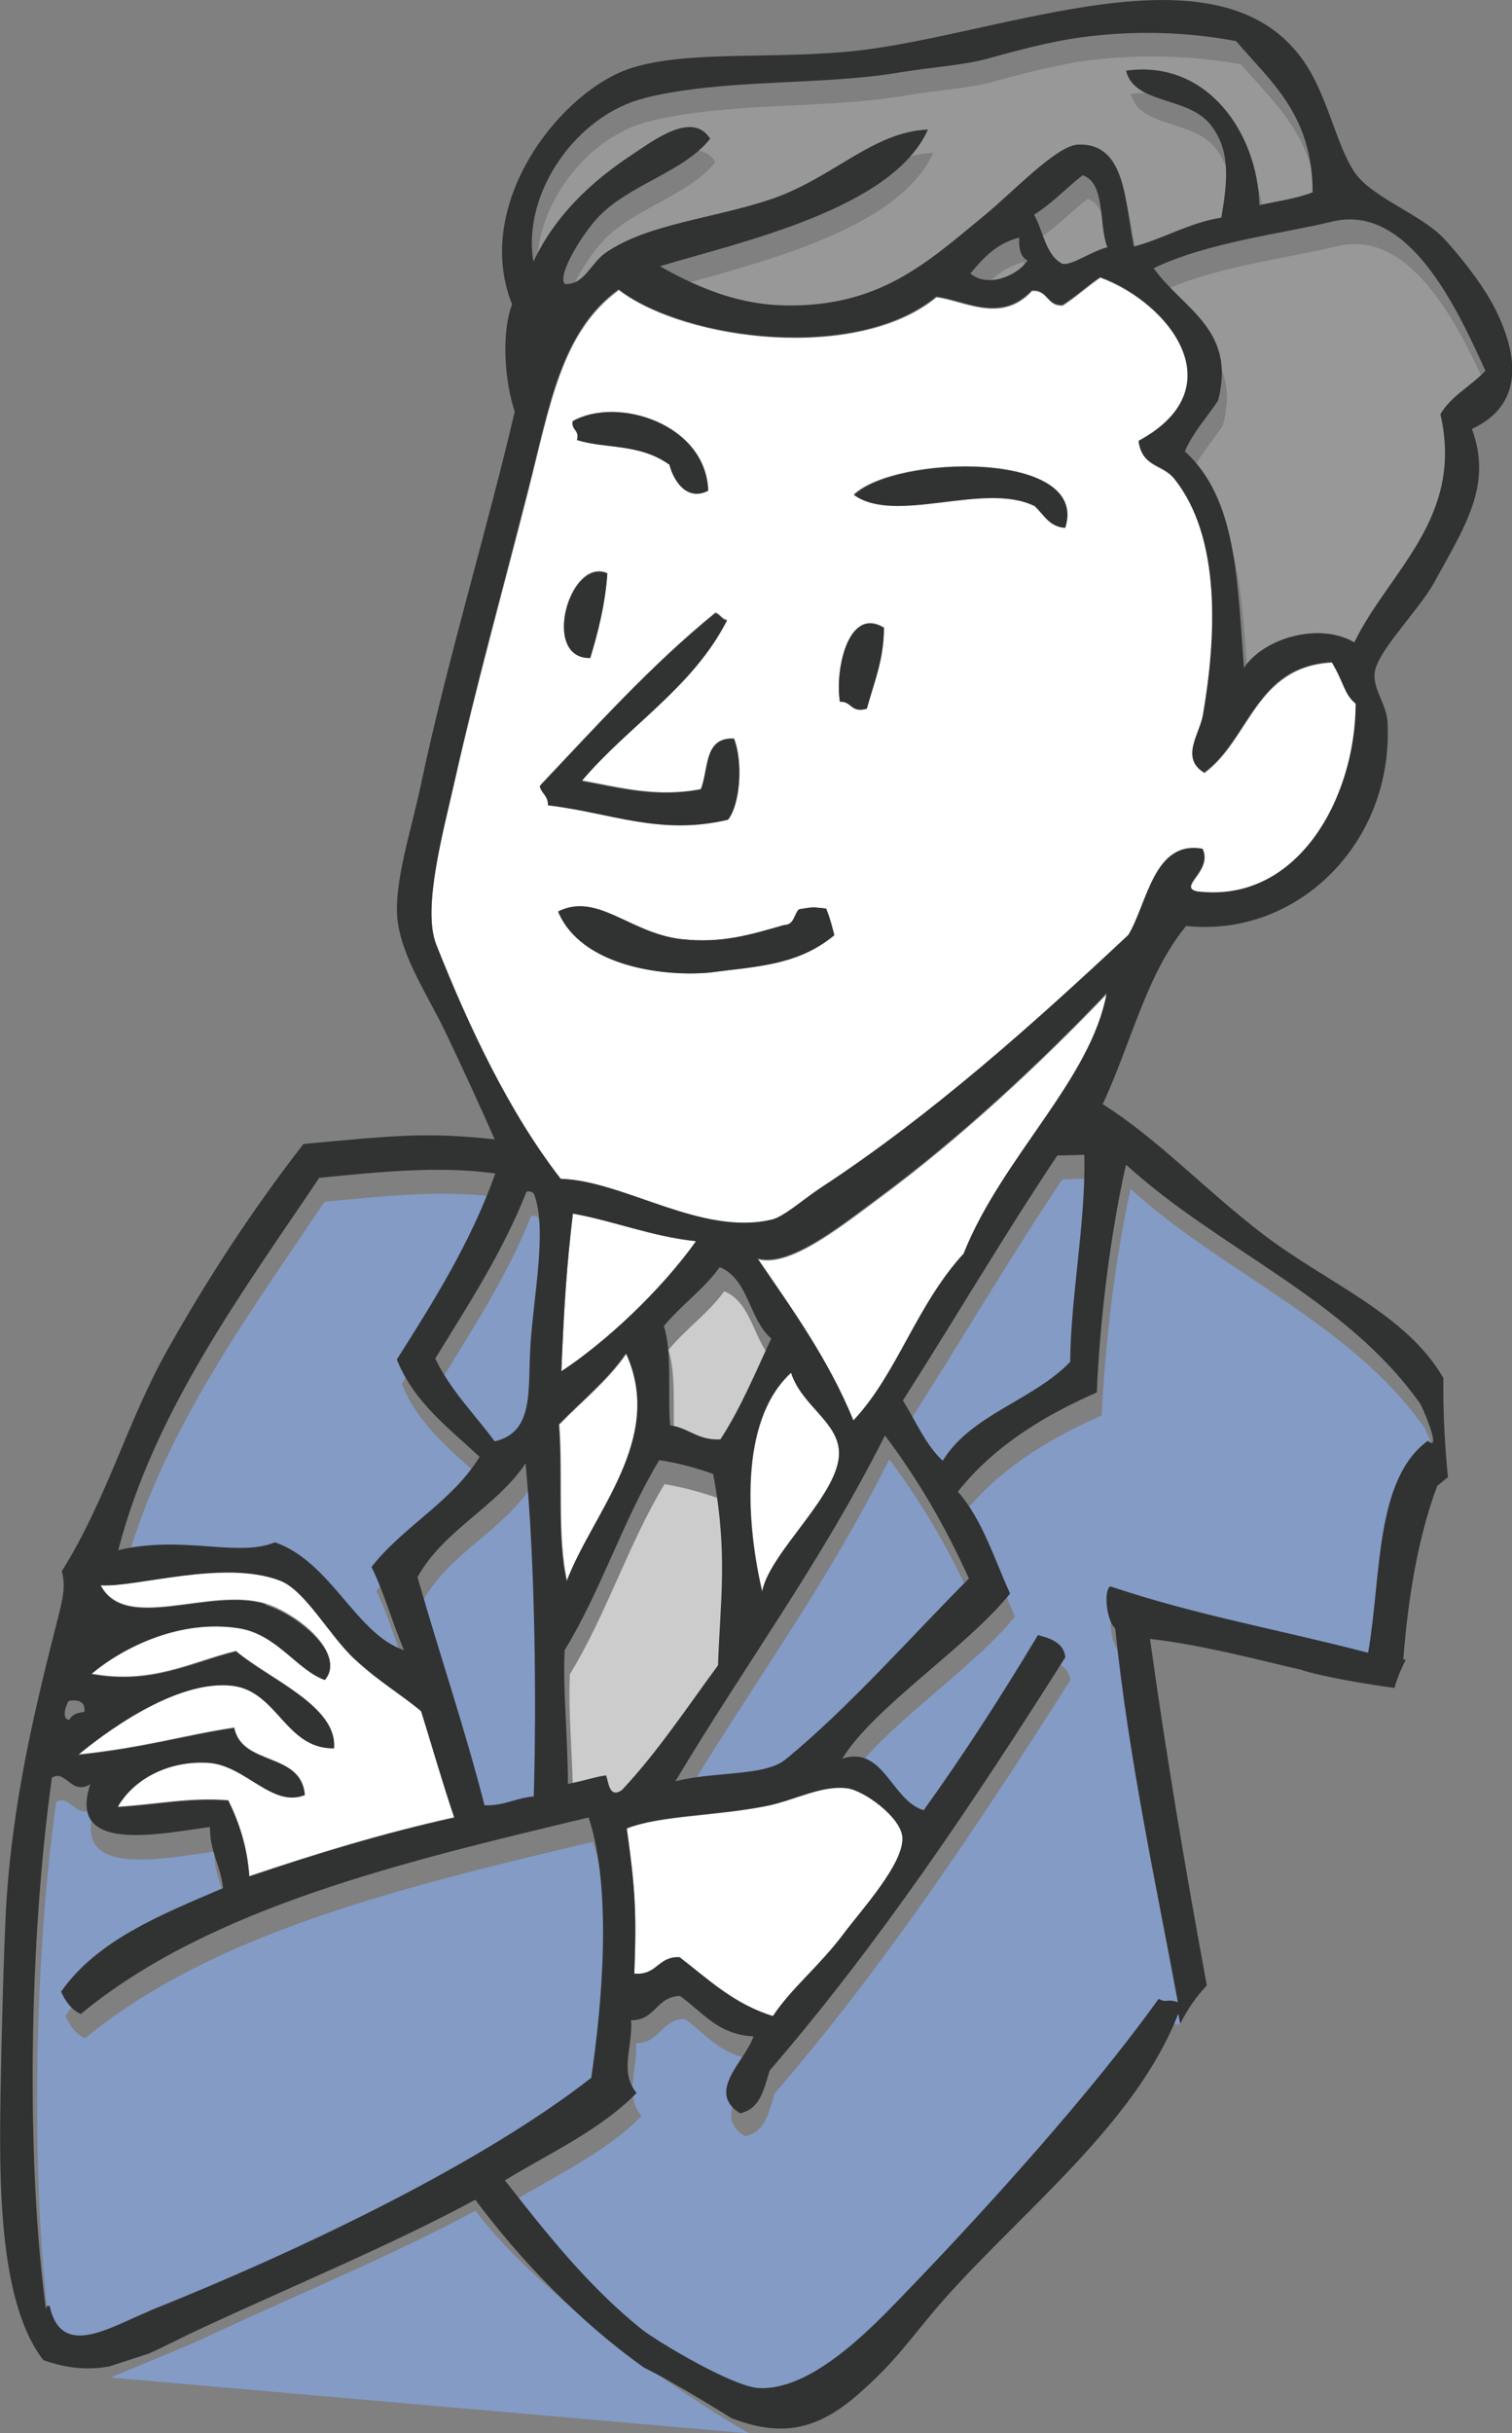
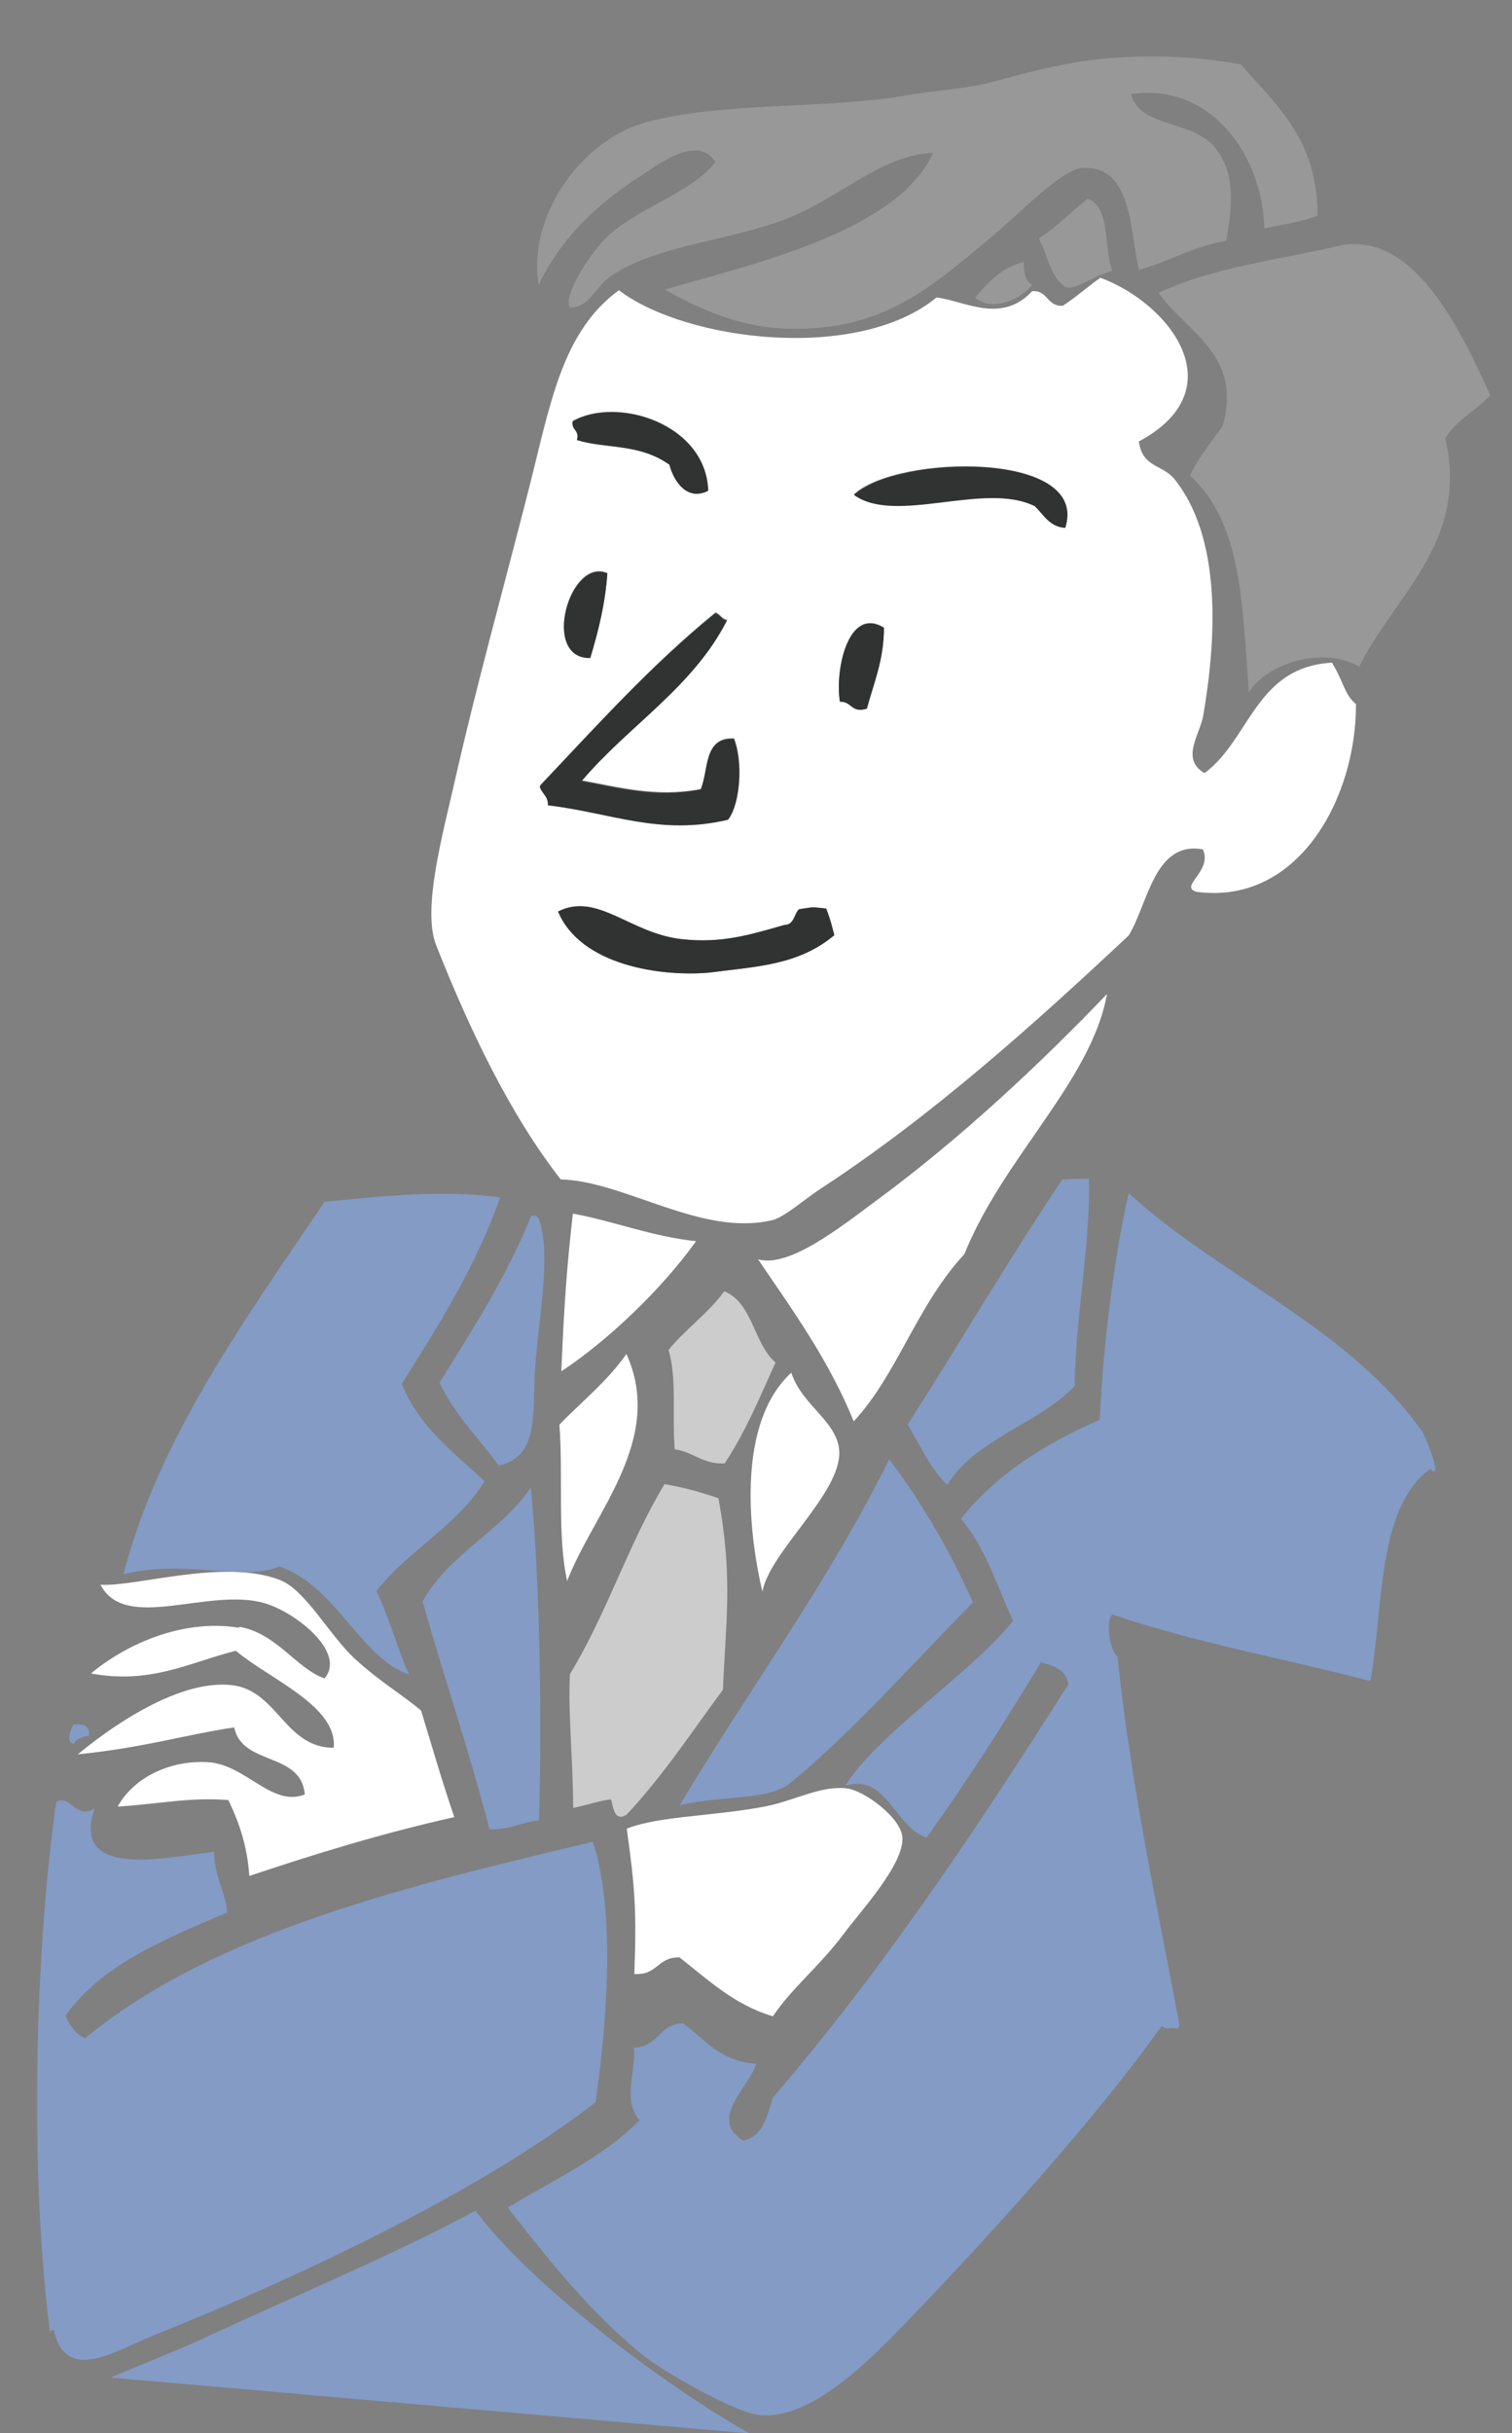
<svg xmlns="http://www.w3.org/2000/svg" viewBox="0 0 46.03 74.02">
  <rect x="0" y="0" width="46.03" height="74.02" fill="#808080" stroke="none" />
  <defs>
    <style>.d{fill:#fff;}.e{fill:#989898;}.f{fill:#839bc5;}.g{fill:#313232;}.h{fill:#ccc;}</style>
  </defs>
  <g id="a" />
  <g id="b">
    <g id="c">
      <path class="f" d="M14.48,67.25c-2.54,1.37-5.47,2.57-8.4,3.94-.54,.25-2.21,.92-2.71,1.14l19.45,1.7c-2.59-1.45-6.68-4.54-8.34-6.77" />
      <path class="d" d="M23.07,38.3c1.06,1.56,2.16,3.07,2.92,4.94,1.33-1.43,1.91-3.51,3.37-5.09,1.18-2.94,3.87-5.27,4.34-7.91-1.98,2.07-4.44,4.38-6.95,6.23-1.2,.89-2.73,2.11-3.68,1.84" />
      <path class="h" d="M22.05,39.28c-.49,.68-1.18,1.15-1.7,1.79,.26,.8,.11,2.03,.19,3.02,.57,.08,.85,.46,1.52,.43,.62-.93,1.07-2.01,1.55-3.07-.67-.57-.69-1.82-1.57-2.17" />
      <path class="h" d="M18.6,54.74c.07,.21,.09,.71,.48,.46,1.09-1.16,1.98-2.51,2.93-3.8,.07-1.93,.32-3.38-.14-5.82-.51-.18-1.05-.33-1.64-.43-1.09,1.8-1.78,3.99-2.88,5.78-.06,1.22,.09,2.44,.1,4.07,.52-.11,.84-.23,1.16-.26" />
      <path class="d" d="M20.69,59.55c.87,.68,1.66,1.44,2.84,1.79,.59-.88,1.4-1.5,2.15-2.5,.51-.69,1.87-2.15,1.79-2.96-.06-.6-1.16-1.4-1.67-1.47-.76-.11-1.61,.36-2.43,.53-1.59,.32-3.26,.29-4.29,.69,.26,1.84,.3,2.57,.23,4.42,.7,.06,.71-.53,1.38-.5" />
      <path class="e" d="M29.68,9.05c.54,.46,1.43,.04,1.74-.39-.2-.1-.26-.36-.25-.69-.7,.17-1.09,.63-1.49,1.09" />
      <path class="e" d="M19.35,5.46c.67-.45,1.88-1.4,2.43-.53-.81,1.02-2.5,1.41-3.43,2.41-.43,.46-1.23,1.7-1,2.01,.59,.03,.79-.65,1.26-.96,1.32-.89,3.32-1.03,5.08-1.64,1.84-.64,3.05-2.03,4.72-2.1-1.09,2.43-5.67,3.42-8.17,4.16,1.34,.76,2.52,1.16,3.76,1.19,2.91,.07,4.37-1.29,6.1-2.72,.88-.72,2.21-2.14,2.86-2.17,1.49-.07,1.43,1.8,1.71,3.1,.93-.25,1.64-.72,2.66-.88,.21-1.18,.25-2.04-.3-2.79-.69-.92-2.34-.63-2.6-1.68,2.47-.35,4.01,1.9,4.06,4.09,.55-.12,1.14-.2,1.62-.39,0-2.35-1.27-3.36-2.33-4.6-1.48-.27-3.09-.32-4.66-.12-1.05,.14-2.31,.49-2.9,.65-.75,.21-1.79,.26-2.67,.42-2.37,.41-5.36,.18-7.78,.78-2.03,.5-3.73,2.86-3.37,4.98,.63-1.35,1.7-2.39,2.95-3.22" />
      <path class="e" d="M37.24,12.93c-.34,.51-.75,.95-1.01,1.54,1.57,1.44,1.58,3.82,1.79,6.59,.56-.88,2.24-1.42,3.36-.78,1.05-2.15,3.35-3.78,2.62-6.94,.33-.56,.93-.85,1.37-1.31-.87-1.92-2.34-5.1-4.66-4.54-1.58,.38-3.79,.63-5.44,1.42,.89,1.24,2.54,1.86,1.96,4.03" />
      <path class="e" d="M31.62,7.25c.28,.5,.35,1.22,.85,1.49,.26,.09,.93-.4,1.39-.5-.27-.71-.04-1.95-.75-2.19-.51,.39-.93,.86-1.48,1.2" />
      <path class="d" d="M17.1,41.71c1.34-.88,3.01-2.44,4.09-3.95-1.38-.15-2.46-.6-3.75-.84-.19,1.67-.27,2.84-.35,4.78" />
      <path class="d" d="M25.55,44.17c-.03-.92-1.14-1.41-1.46-2.41-1.64,1.5-1.33,4.75-.88,6.66,.22-1.21,2.38-2.98,2.34-4.25" />
      <path class="d" d="M17.26,48.11c.8-2.09,2.99-4.31,1.81-6.92-.57,.82-1.35,1.44-2.04,2.15,.12,1.55-.07,3.42,.24,4.77" />
      <path class="d" d="M23.51,37.12c.37-.09,.96-.62,1.49-.97,3.36-2.19,6.5-5.01,9.36-7.69,.59-.96,.78-2.89,2.26-2.62,.3,.67-.74,1.12-.2,1.29,3.08,.42,4.87-2.82,4.86-5.71-.36-.3-.35-.63-.73-1.26-2.33,.13-2.49,2.33-3.88,3.36-.74-.43-.14-1.17-.04-1.75,.41-2.38,.56-5.41-.88-7.2-.36-.44-.97-.34-1.08-1.14,2.95-1.58,.96-4.19-1.17-4.98-.39,.27-.74,.59-1.14,.85-.49,.04-.45-.48-.94-.44-.94,1.01-2.06,.29-2.91,.19-2.39,1.97-7.61,1.34-9.67-.22-1.76,1.29-2.09,3.51-2.76,6.12-.78,3.06-1.56,5.84-2.23,8.79-.36,1.6-1.01,3.92-.57,5.02,.99,2.5,2.22,5.11,3.79,7.12,1.95,.05,4.29,1.75,6.43,1.24m8.92-21.07c-.5-.03-.66-.42-.95-.68-1.54-.74-4.21,.58-5.48-.33,1.3-1.22,7.19-1.34,6.43,1m-5.51,3.05c0,.98-.31,1.68-.52,2.46-.48,.15-.46-.23-.82-.21-.15-.92,.24-2.92,1.34-2.25m-2.58,8.57c.46-.07,.35-.07,.82-.02,.14,.33,.21,.67,.25,.81-1.11,.93-2.37,.95-3.82,1.14-1.46,.12-3.91-.23-4.59-1.86,1.19-.6,2.18,.66,3.75,.84,1.23,.14,2.11-.14,3.13-.43,.31,0,.29-.33,.45-.48m-6.89-14.85c1.35-.77,4.06,.07,4.13,2.11-.62,.33-1.04-.25-1.18-.79-.92-.65-1.96-.47-2.81-.75,.09-.33-.17-.3-.13-.58m1.05,4.63c-.07,.96-.28,1.78-.52,2.57-1.51,.03-.63-3.08,.52-2.57m-2.05,6.46c1.72-1.81,3.39-3.67,5.34-5.26,.15,.04,.19,.2,.36,.22-1.04,2.04-3,3.21-4.42,4.89,1.16,.21,2.28,.52,3.62,.26,.25-.6,.08-1.59,1.01-1.54,.28,.71,.19,1.97-.17,2.45-2.08,.48-3.56-.22-5.48-.44,.01-.29-.19-.36-.25-.58" />
      <path class="d" d="M7.28,49.52c-1.77-.29-3.51,.55-4.51,1.39,1.84,.34,3.03-.35,4.41-.69,1.02,.86,3.1,1.68,2.98,2.95-1.47,.01-1.72-1.73-3.07-1.9-1.77-.23-4.06,1.55-4.72,2.1,2-.2,3.28-.6,4.76-.82,.24,1.18,2.03,.73,2.15,2.04-1,.4-1.8-.91-2.94-.98-1.14-.07-2.25,.44-2.76,1.35,1.27-.08,2.17-.29,3.37-.2,.32,.66,.58,1.39,.64,2.31,2-.67,4.05-1.3,6.24-1.79-.36-1.05-.68-2.15-1.01-3.24-.59-.5-1.26-.88-2.02-1.58-.77-.71-1.5-2.09-2.27-2.39-1.71-.67-4.37,.21-5.47,.14,.76,1.47,3.32,.05,5.02,.57,.93,.28,2.47,1.49,1.8,2.28-.85-.29-1.46-1.38-2.6-1.57" />
      <path class="f" d="M2.24,52.47c.3-.04,.5,.03,.47,.34-.22,.02-.39,.09-.46,.24-.27-.02-.08-.51-.01-.58" />
      <path class="f" d="M33.15,35.86c-.27,0-.54,.01-.81,.02-1.63,2.43-3.12,4.98-4.71,7.46,.39,.63,.69,1.35,1.21,1.83,.87-1.41,2.77-1.84,3.88-3.01,.01-2.05,.48-4.27,.43-6.3" />
      <path class="f" d="M27.07,44.4c-1.95,3.9-4.18,6.85-6.38,10.52,1.21-.3,2.72-.14,3.36-.67,1.9-1.55,3.9-3.82,5.57-5.5-.71-1.6-1.57-3.05-2.55-4.36" />
      <path class="f" d="M12.86,48.71c.71,2.5,1.42,4.53,2.04,6.94,.62,.02,.96-.22,1.51-.27,.08-2.75,.05-7.02-.25-10.13-.9,1.34-2.49,2.02-3.29,3.46" />
      <path class="f" d="M8.52,47.66c1.71,.59,2.48,2.81,3.93,3.28-.36-.82-.61-1.75-.99-2.54,.97-1.24,2.46-1.98,3.29-3.34-.94-.88-1.99-1.65-2.52-2.96,1.12-1.77,2.24-3.55,3-5.67-1.7-.24-3.52-.05-5.35,.13-2.31,3.44-5.03,7.11-6.12,11.33,1.96-.47,3.64,.24,4.77-.24" />
      <path class="f" d="M15.2,44.58c1.22-.29,1-1.55,1.09-2.94,.11-1.6,.5-3.47,.12-4.54-.03-.09-.1-.13-.24-.11-.75,1.87-1.79,3.45-2.79,5.08,.47,.98,1.2,1.69,1.81,2.52" />
-       <path class="f" d="M35.91,61.62s.04-.09,.06-.13c-.69-3.68-1.47-7.25-1.89-11.22-.28-.26-.35-1.17-.15-1.28,2.66,.89,5.08,1.3,7.85,2.02,.41-2.34,.2-5.27,1.82-6.45,.46,.43-.24-1.21-.26-1.16-2.25-3.17-6.1-4.66-8.92-7.23-.48,2.14-.78,4.74-.88,6.89-1.69,.74-3.17,1.68-4.23,3.02,.73,.82,1.1,2.03,1.59,3.1-1.34,1.65-4.12,3.43-5.11,5.02,1.26-.41,1.51,1.28,2.48,1.57,1.23-1.71,2.37-3.5,3.48-5.33,.16,.06,.79,.15,.83,.68-2.79,4.39-5.66,8.7-9,12.57-.17,.56-.28,1.17-.9,1.3-1.05-.66,.16-1.59,.41-2.34-1.09-.05-1.57-.74-2.24-1.23-.74,.02-.74,.73-1.49,.74,.07,.75-.37,1.58,.17,2.21-1.09,1.12-2.63,1.82-4.01,2.66,1.2,1.54,2.54,3.24,4.19,4.55,.48,.38,2.75,1.73,3.54,1.77,1.58,.09,3.34-1.74,4.36-2.79,2.6-2.69,5.81-6.24,7.81-9.05,.25,.13,.24,.02,.49,.08Z" />
+       <path class="f" d="M35.91,61.62c-.69-3.68-1.47-7.25-1.89-11.22-.28-.26-.35-1.17-.15-1.28,2.66,.89,5.08,1.3,7.85,2.02,.41-2.34,.2-5.27,1.82-6.45,.46,.43-.24-1.21-.26-1.16-2.25-3.17-6.1-4.66-8.92-7.23-.48,2.14-.78,4.74-.88,6.89-1.69,.74-3.17,1.68-4.23,3.02,.73,.82,1.1,2.03,1.59,3.1-1.34,1.65-4.12,3.43-5.11,5.02,1.26-.41,1.51,1.28,2.48,1.57,1.23-1.71,2.37-3.5,3.48-5.33,.16,.06,.79,.15,.83,.68-2.79,4.39-5.66,8.7-9,12.57-.17,.56-.28,1.17-.9,1.3-1.05-.66,.16-1.59,.41-2.34-1.09-.05-1.57-.74-2.24-1.23-.74,.02-.74,.73-1.49,.74,.07,.75-.37,1.58,.17,2.21-1.09,1.12-2.63,1.82-4.01,2.66,1.2,1.54,2.54,3.24,4.19,4.55,.48,.38,2.75,1.73,3.54,1.77,1.58,.09,3.34-1.74,4.36-2.79,2.6-2.69,5.81-6.24,7.81-9.05,.25,.13,.24,.02,.49,.08Z" />
      <path class="f" d="M18.13,63.95c.32-2.19,.64-5.7-.08-7.92-5.43,1.3-11.5,2.7-15.46,5.98-.29-.13-.46-.39-.6-.68,1.1-1.57,3.04-2.34,4.93-3.15-.07-.69-.4-1.09-.4-1.85-1.62,.21-4.35,.81-3.64-1.31-.58,.35-.75-.46-1.17-.2-.71,5.07-.77,11.75-.18,16.19,0-.07,.01-.14,.11-.12,.36,1.64,1.86,.63,3.03,.16,4.75-1.9,10.16-4.52,13.45-7.09" />
      <path class="g" d="M17.57,13.39c.86,.27,1.89,.09,2.81,.75,.14,.54,.56,1.11,1.18,.79-.07-2.04-2.78-2.88-4.13-2.11-.04,.28,.22,.25,.13,.58" />
      <path class="g" d="M22.17,24.93c.36-.47,.45-1.74,.17-2.45-.93-.05-.76,.94-1.01,1.54-1.34,.26-2.45-.04-3.62-.26,1.42-1.68,3.38-2.84,4.42-4.88-.17-.02-.2-.19-.36-.22-1.96,1.59-3.62,3.44-5.34,5.26,.05,.22,.26,.29,.25,.58,1.93,.23,3.4,.93,5.48,.44" />
      <path class="g" d="M26.39,21.56c.21-.78,.52-1.48,.52-2.46-1.1-.67-1.5,1.32-1.34,2.25,.36-.02,.34,.36,.82,.21" />
      <path class="g" d="M31.48,15.38c.29,.25,.45,.65,.95,.68,.76-2.35-5.13-2.23-6.43-1,1.27,.91,3.95-.41,5.48,.33" />
      <path class="g" d="M17.97,20.02c.24-.8,.45-1.61,.52-2.57-1.15-.5-2.03,2.6-.52,2.57" />
      <path class="g" d="M20.74,28.57c-1.57-.18-2.55-1.44-3.75-.84,.68,1.64,3.13,1.99,4.59,1.86,1.45-.19,2.71-.22,3.82-1.14-.04-.14-.11-.47-.25-.81-.47-.05-.35-.05-.82,.02-.16,.15-.14,.47-.45,.48-1.02,.29-1.9,.57-3.13,.43" />
-       <path class="g" d="M45.41,9.2c-.36-.66-1.02-1.48-1.45-1.94-.69-.74-2.21-1.25-2.73-2.03-.57-.85-.82-2.39-1.6-3.45-2.6-3.57-9.04-.75-13.52-.24-2.52,.28-5.1-.02-6.86,.52-2.16,.67-4.89,4.13-3.66,7.2-.34,.89-.22,2.37,.08,3.26-.8,3.45-2.09,7.7-2.86,11.37-.29,1.37-.83,2.99-.71,4.09,.13,1.16,.99,2.41,1.48,3.46,.55,1.15,1.04,2.23,1.48,3.22-2.09-.22-2.97-.12-5.82,.14-1.57,2.02-2.93,4.11-4.15,6.28s-1.84,4.54-3.21,6.72c.13,.44,.02,.86-.08,1.28-.67,2.64-1.46,5.73-1.63,9.24-.06,1.32-.1,2.84-.13,4.2-.06,3.11-.22,7.34,1.28,9.28,.76,.27,1.41,.3,2.01,.19l1.2-.39c.5-.22,1-.49,1.54-.74,2.93-1.36,5.86-2.57,8.4-3.94,1.34,1.8,3.14,3.69,5.14,5.11,.91,.44,2.65,1.53,2.65,1.53,1.41,.55,2.51,.43,3.77-.64,1.28-1.09,1.73-1.86,2.72-2.98,2.42-2.72,5.83-5.35,7.12-8.68,.02,.1,.04,.21,.06,.31,.21-.43,.48-.82,.81-1.17-.65-3.5-1.25-7.08-1.73-10.54,1.55,.16,3.79,.76,4.57,.93,.7,.23,2.13,.46,2.87,.56,.09-.3,.2-.58,.35-.86h-.08c.15-1.95,.46-3.74,1.03-5.28,.1-.09,.22-.18,.33-.27-.1-.99-.15-2-.14-3.02-1.13-1.96-3.57-2.9-5.5-4.38-1.74-1.33-3.19-2.89-4.87-3.95,.85-1.81,1.33-3.96,2.54-5.42,3.4,.36,6.33-2.55,6.13-6.21-.03-.54-.45-.99-.39-1.5,.08-.65,1.33-1.88,1.8-2.72,.96-1.75,1.79-2.98,1.16-4.69,1.7-.79,1.37-2.43,.6-3.86ZM19.63,2.98c2.42-.6,5.41-.37,7.78-.78,.88-.15,1.92-.21,2.67-.42,.59-.16,1.84-.52,2.89-.65,1.57-.21,3.18-.16,4.66,.12,1.06,1.24,2.33,2.25,2.33,4.6-.48,.19-1.07,.27-1.62,.39-.05-2.19-1.59-4.44-4.06-4.09,.26,1.05,1.92,.76,2.6,1.68,.56,.74,.51,1.6,.3,2.79-1.02,.17-1.72,.63-2.66,.88-.28-1.3-.22-3.17-1.71-3.1-.65,.03-1.98,1.45-2.86,2.17-1.74,1.43-3.19,2.79-6.1,2.72-1.24-.03-2.42-.43-3.76-1.19,2.49-.75,7.08-1.74,8.16-4.16-1.67,.07-2.88,1.46-4.72,2.1-1.77,.61-3.77,.75-5.08,1.64-.47,.32-.66,1-1.26,.96-.23-.31,.57-1.55,1-2.01,.93-1.01,2.63-1.39,3.43-2.41-.55-.87-1.76,.08-2.43,.52-1.25,.83-2.32,1.87-2.95,3.22-.36-2.11,1.34-4.47,3.37-4.97Zm14.09,4.54c-.45,.1-1.13,.59-1.39,.5-.5-.27-.57-.99-.85-1.49,.55-.34,.98-.81,1.48-1.2,.71,.25,.48,1.49,.75,2.19Zm-2.44,.41c-.3,.44-1.19,.85-1.74,.39,.39-.46,.79-.92,1.49-1.09-.02,.33,.04,.59,.25,.69ZM9.73,35.83c1.84-.18,3.66-.37,5.35-.13-.76,2.12-1.88,3.89-3,5.66,.53,1.31,1.58,2.08,2.52,2.96-.84,1.37-2.32,2.11-3.29,3.35,.39,.79,.64,1.72,.99,2.53-1.45-.47-2.22-2.69-3.93-3.28-1.13,.47-2.8-.23-4.77,.24,1.09-4.23,3.81-7.89,6.12-11.33Zm6.42,5.08c-.09,1.39,.13,2.65-1.09,2.94-.61-.83-1.34-1.54-1.81-2.52,1-1.63,2.04-3.21,2.78-5.08,.13-.02,.21,.02,.24,.11,.38,1.07-.01,2.94-.12,4.54Zm.11,13.74c-.55,.04-.89,.29-1.51,.27-.62-2.41-1.32-4.43-2.04-6.94,.8-1.44,2.39-2.12,3.29-3.46,.3,3.1,.33,7.37,.25,10.13Zm-8.18-5.85c-1.7-.52-4.27,.9-5.02-.57,1.1,.07,3.76-.8,5.47-.14,.77,.3,1.5,1.68,2.27,2.39,.76,.7,1.43,1.08,2.02,1.58,.34,1.08,.65,2.18,1.01,3.24-2.2,.48-4.25,1.11-6.24,1.79-.07-.93-.32-1.66-.64-2.31-1.21-.09-2.1,.12-3.37,.2,.52-.91,1.62-1.42,2.76-1.35,1.13,.07,1.94,1.38,2.94,.98-.11-1.32-1.91-.86-2.15-2.04-1.48,.22-2.75,.61-4.75,.82,.66-.55,2.95-2.33,4.72-2.1,1.35,.18,1.6,1.92,3.07,1.9,.11-1.28-1.97-2.09-2.98-2.95-1.38,.34-2.56,1.03-4.41,.69,1-.84,2.74-1.68,4.51-1.39,1.15,.19,1.75,1.27,2.6,1.57,.67-.79-.87-2-1.8-2.28Zm-5.98,2.94c.3-.04,.5,.03,.47,.34-.22,.02-.39,.09-.46,.24-.27-.02-.08-.51-.01-.58Zm2.44,18.57c-1.17,.47-2.67,1.48-3.03-.16-.1-.02-.11,.05-.11,.12-.6-4.44-.53-11.12,.18-16.19,.42-.26,.59,.55,1.17,.2-.71,2.11,2.03,1.52,3.64,1.3,0,.77,.33,1.17,.4,1.86-1.89,.81-3.83,1.58-4.93,3.15,.13,.29,.31,.55,.6,.68,3.96-3.28,10.02-4.67,15.46-5.98,.73,2.22,.4,5.73,.08,7.92-3.29,2.57-8.7,5.19-13.45,7.09Zm24.95-22.28c-1.67,1.67-3.67,3.94-5.57,5.49-.64,.53-2.15,.36-3.36,.67,2.2-3.67,4.42-6.63,6.38-10.52,.99,1.31,1.84,2.76,2.56,4.36Zm-2-5.43c1.58-2.47,3.08-5.03,4.7-7.45,.27,0,.54-.01,.82-.02,.05,2.04-.41,4.25-.43,6.3-1.12,1.17-3.02,1.6-3.88,3.01-.52-.48-.82-1.21-1.21-1.83Zm-8.41,13.02c1.04-.41,2.71-.37,4.29-.69,.82-.17,1.67-.64,2.43-.53,.51,.07,1.61,.87,1.67,1.47,.08,.8-1.28,2.27-1.79,2.96-.75,1-1.56,1.62-2.15,2.5-1.18-.36-1.97-1.12-2.84-1.79-.67-.03-.68,.56-1.38,.5,.07-1.85,.03-2.58-.23-4.42Zm-.15-1.16c-.39,.26-.4-.25-.48-.45-.32,.04-.64,.16-1.16,.26-.01-1.63-.16-2.86-.1-4.07,1.1-1.79,1.79-3.98,2.88-5.78,.6,.09,1.13,.24,1.64,.42,.46,2.44,.21,3.89,.15,5.82-.95,1.29-1.84,2.64-2.93,3.8Zm4.27-6.04c-.45-1.91-.76-5.16,.88-6.66,.32,1,1.43,1.49,1.46,2.41,.05,1.27-2.11,3.04-2.34,4.25Zm-1.28-4.63c-.68,.03-.95-.35-1.52-.43-.08-.99,.07-2.22-.19-3.02,.53-.64,1.22-1.12,1.7-1.79,.88,.35,.9,1.61,1.57,2.17-.49,1.05-.94,2.14-1.55,3.07Zm-4.83-2.09c.08-1.94,.15-3.12,.35-4.78,1.29,.23,2.37,.69,3.75,.84-1.08,1.51-2.75,3.07-4.09,3.95Zm1.97-.52c1.18,2.6-1.01,4.82-1.81,6.92-.31-1.35-.12-3.22-.24-4.77,.69-.71,1.47-1.33,2.04-2.15Zm15.23-5.74c2.82,2.57,6.67,4.06,8.92,7.23,.02-.05,.73,1.58,.26,1.16-1.62,1.18-1.41,4.11-1.82,6.45-2.77-.72-5.19-1.13-7.85-2.02-.2,.11-.13,1.02,.15,1.28,.42,4.02,1.22,7.64,1.91,11.37-.37-.12-.31,.04-.59-.1-2,2.8-5.21,6.36-7.81,9.05-1.01,1.05-2.78,2.87-4.36,2.79-.79-.04-3.06-1.4-3.54-1.77-1.65-1.31-2.99-3.02-4.19-4.55,1.38-.84,2.92-1.54,4.01-2.66-.54-.63-.1-1.46-.17-2.21,.76,0,.76-.72,1.49-.74,.68,.48,1.15,1.18,2.24,1.23-.25,.75-1.46,1.68-.41,2.34,.62-.13,.73-.75,.9-1.3,3.34-3.87,6.22-8.18,9-12.57-.04-.53-.67-.62-.83-.68-1.1,1.83-2.25,3.62-3.48,5.33-.98-.29-1.22-1.98-2.48-1.57,.99-1.59,3.78-3.37,5.11-5.02-.49-1.08-.86-2.28-1.59-3.1,1.06-1.34,2.54-2.28,4.23-3.02,.09-2.16,.4-4.75,.88-6.89Zm-4.94,2.68c-1.46,1.58-2.03,3.67-3.37,5.09-.76-1.86-1.86-3.38-2.92-4.93,.96,.27,2.48-.95,3.68-1.84,2.51-1.85,4.97-4.15,6.95-6.23-.48,2.64-3.17,4.97-4.35,7.91Zm7.06-11.01c-.54-.16,.5-.62,.2-1.29-1.49-.27-1.68,1.66-2.26,2.62-2.86,2.68-6,5.49-9.36,7.69-.53,.35-1.12,.88-1.49,.97-2.15,.51-4.49-1.18-6.43-1.24-1.57-2.02-2.8-4.63-3.79-7.13-.43-1.1,.21-3.42,.57-5.02,.66-2.95,1.44-5.73,2.22-8.79,.67-2.61,1-4.84,2.76-6.12,2.06,1.57,7.28,2.2,9.67,.22,.85,.1,1.96,.83,2.91-.19,.49-.04,.45,.48,.94,.44,.41-.26,.75-.58,1.14-.84,2.14,.78,4.12,3.39,1.17,4.98,.1,.8,.72,.69,1.08,1.14,1.44,1.79,1.29,4.82,.88,7.2-.1,.58-.7,1.31,.04,1.75,1.39-1.02,1.54-3.23,3.88-3.36,.38,.63,.37,.97,.73,1.26,0,2.89-1.79,6.13-4.87,5.71Zm7.44-14.51c.73,3.16-1.57,4.78-2.62,6.94-1.12-.64-2.8-.09-3.36,.78-.21-2.77-.23-5.15-1.8-6.59,.26-.59,.67-1.03,1.01-1.54,.57-2.17-1.07-2.79-1.96-4.03,1.65-.79,3.86-1.04,5.44-1.42,2.32-.56,3.79,2.62,4.66,4.54-.43,.46-1.04,.76-1.37,1.32Z" />
    </g>
  </g>
</svg>